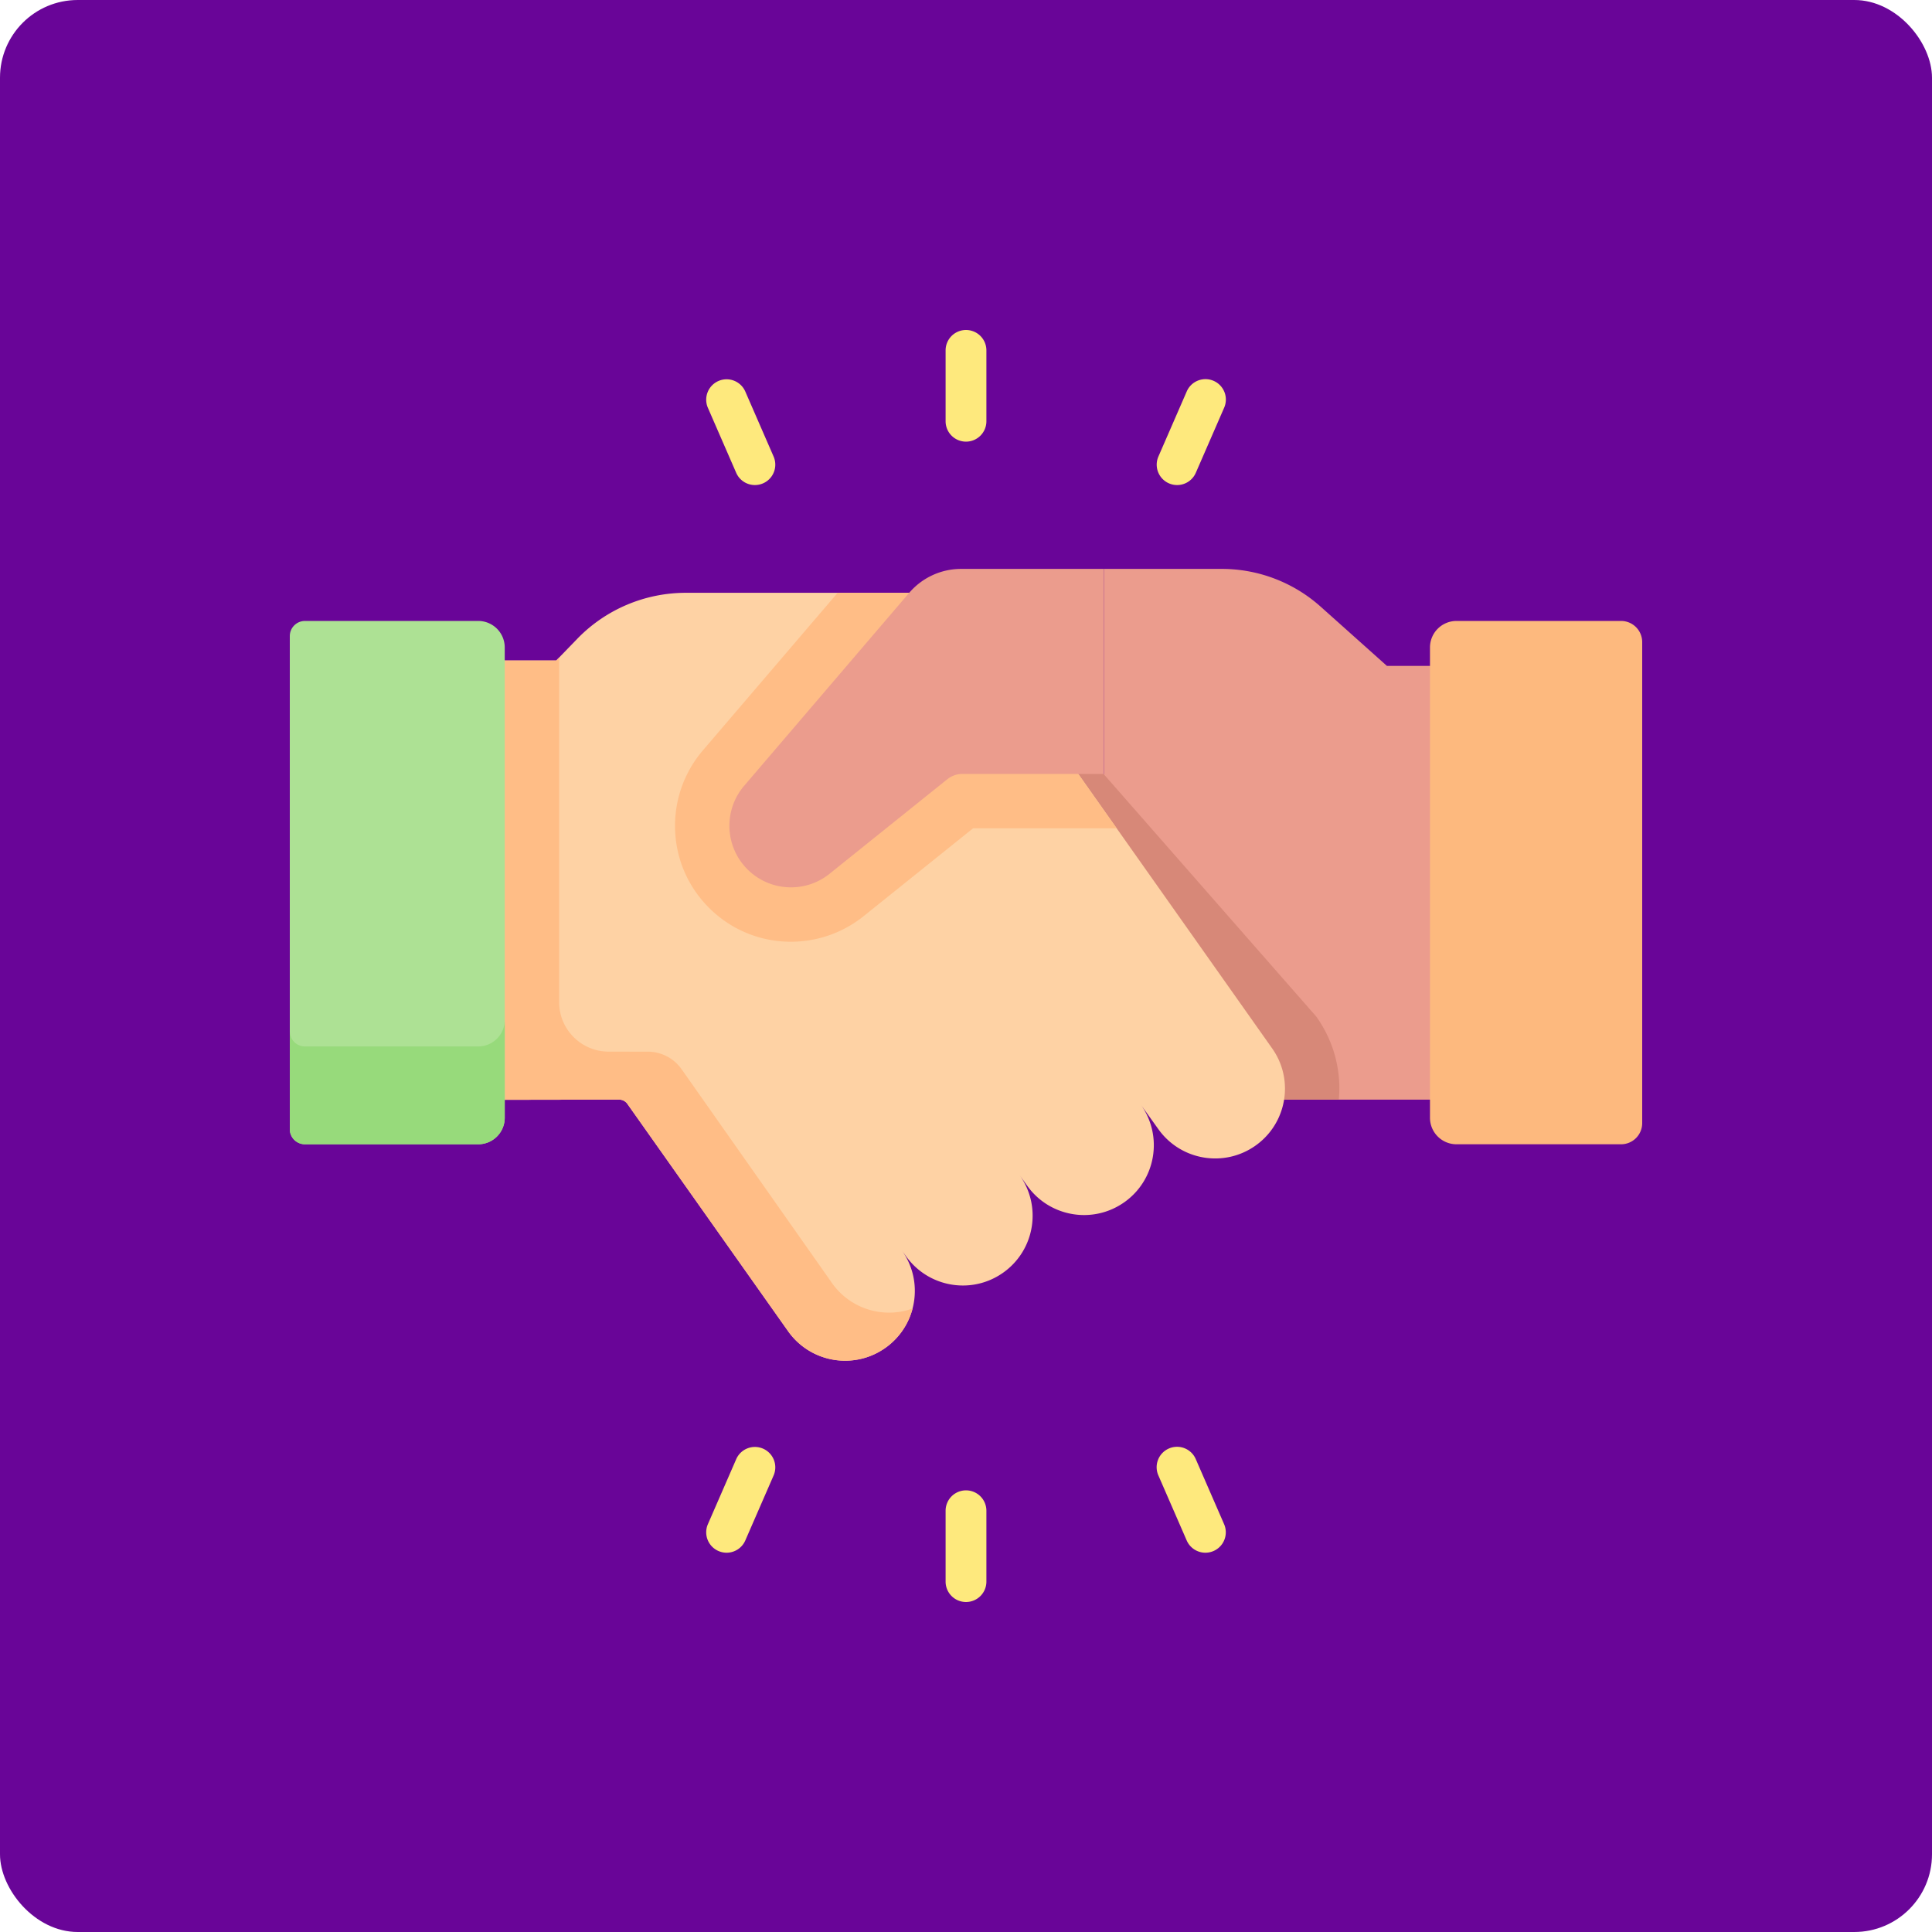
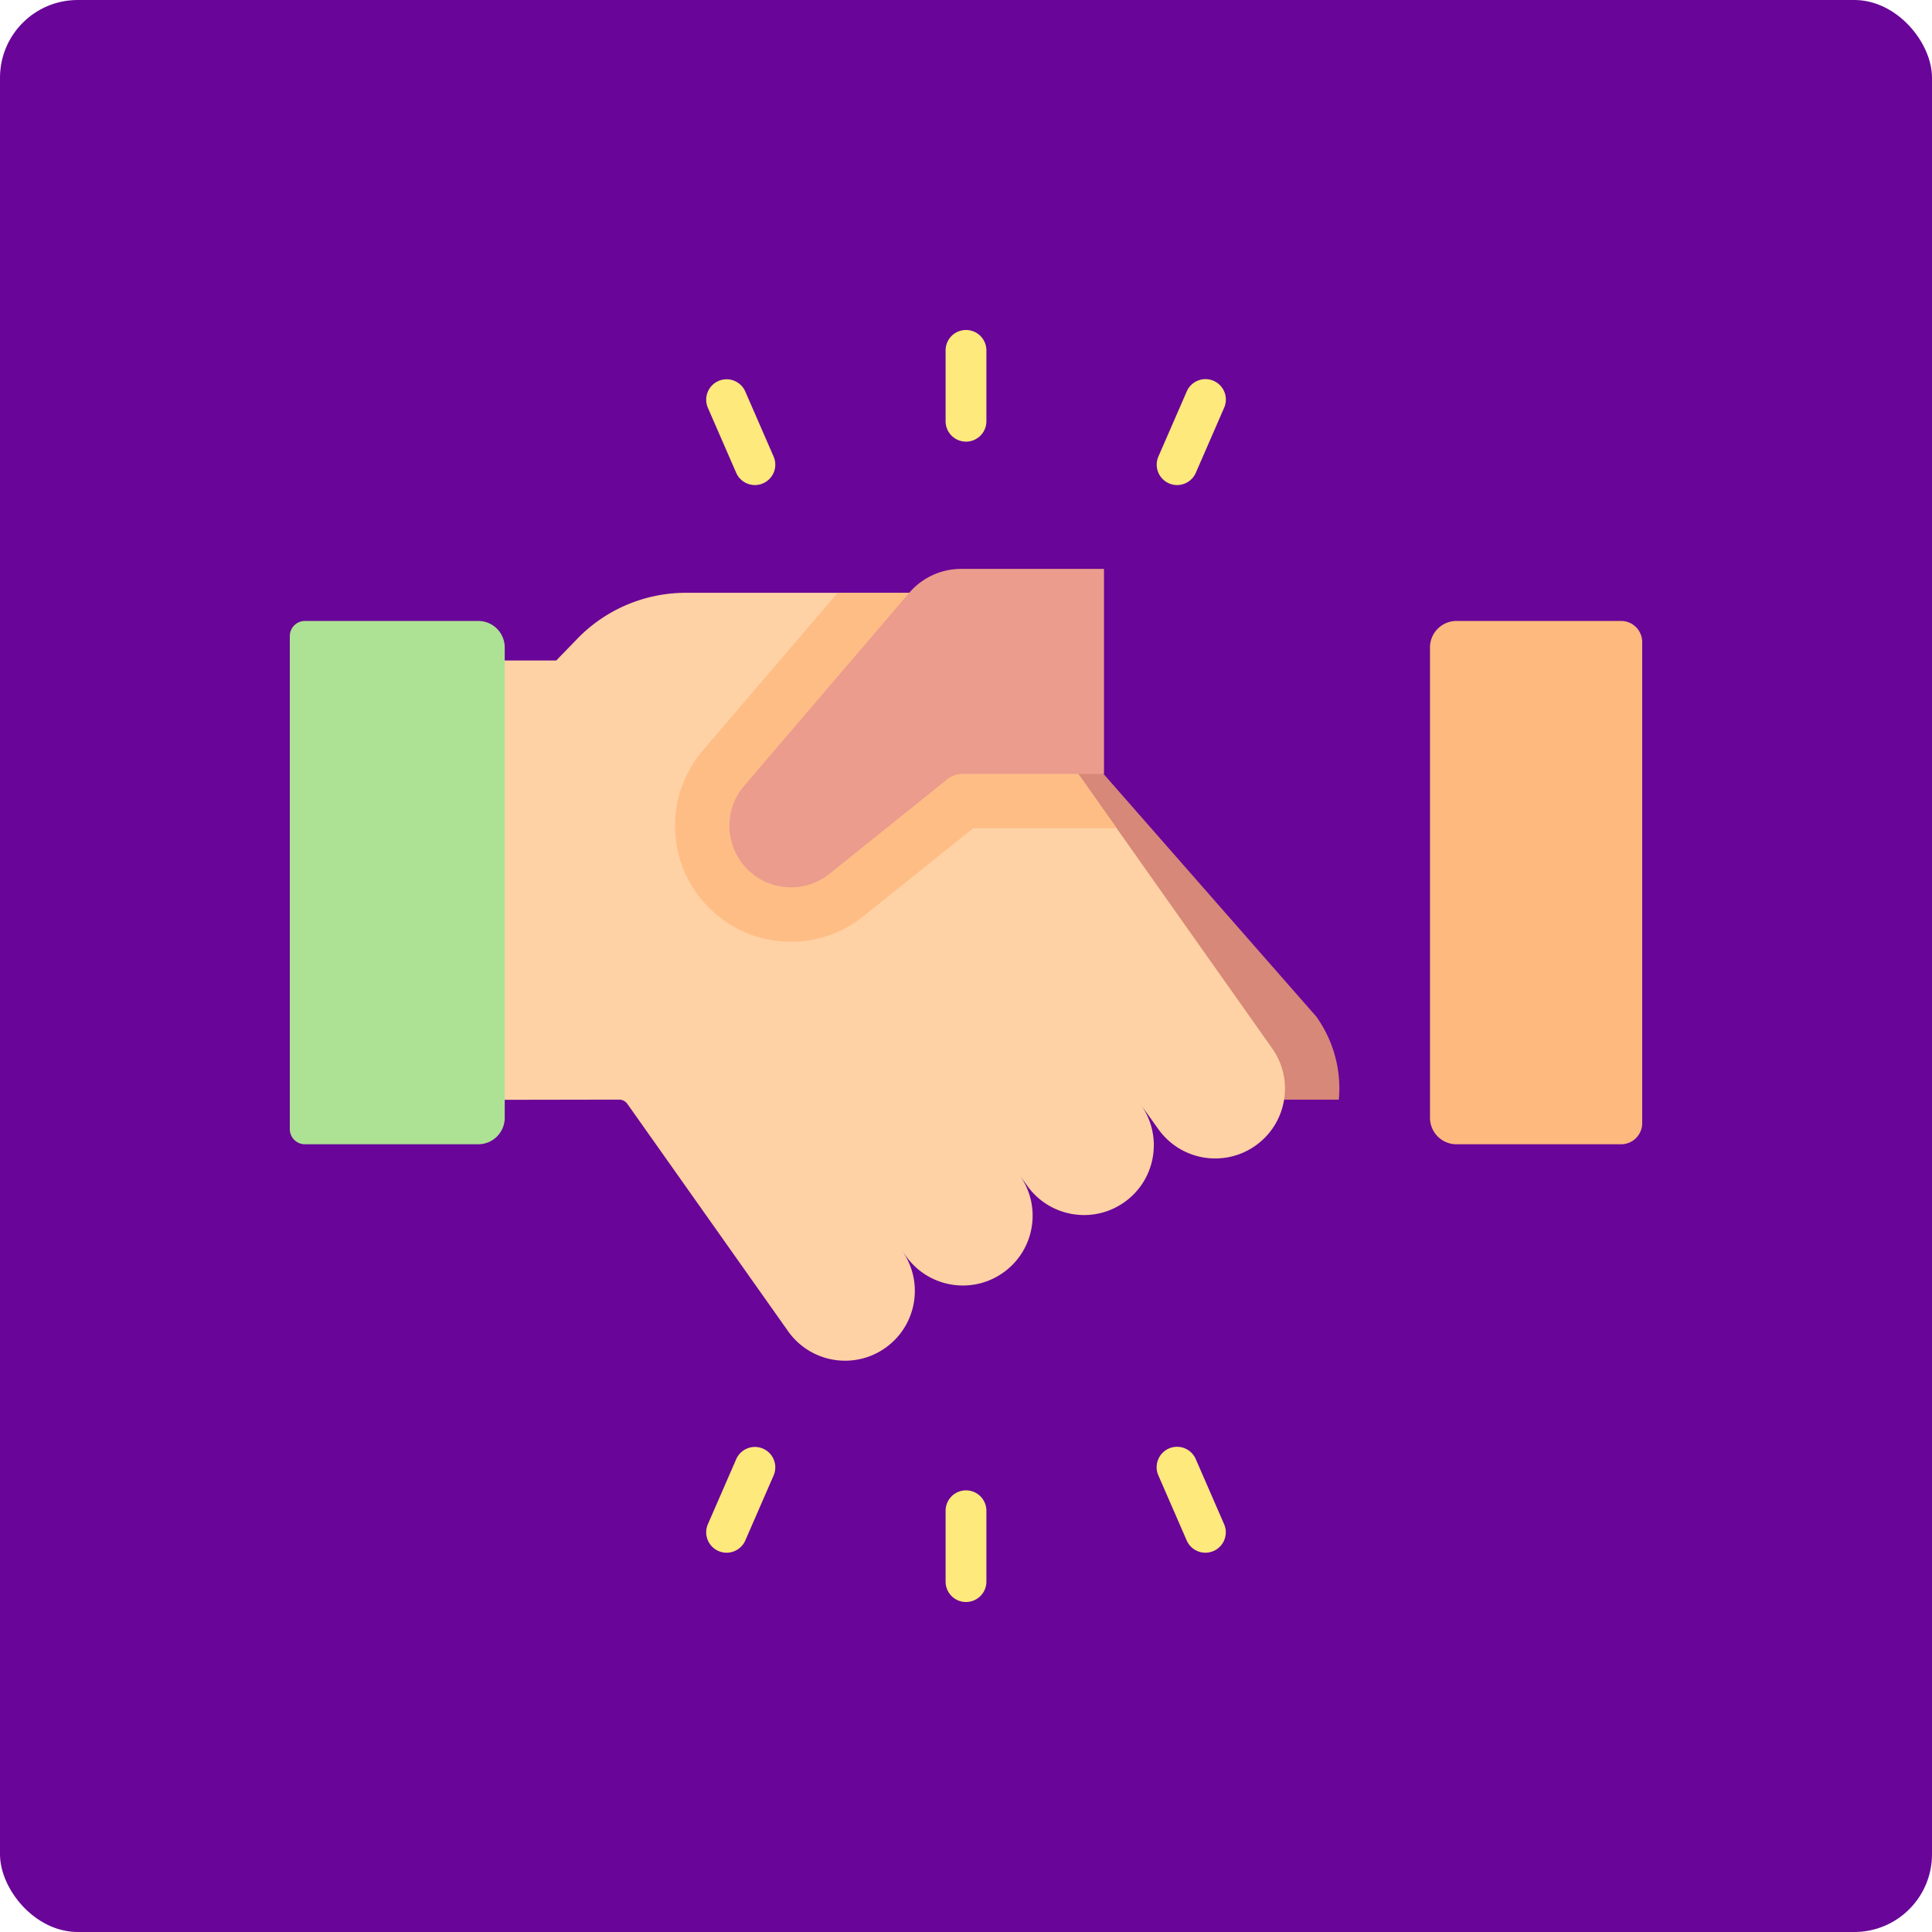
<svg xmlns="http://www.w3.org/2000/svg" version="1.1" width="512" height="512" x="0" y="0" viewBox="0 0 497.26 497.26" style="enable-background:new 0 0 512 512" xml:space="preserve" class="">
  <rect width="497.26" height="497.26" rx="20" ry="20" fill="#6905980d" shape="rounded" />
  <g transform="matrix(0.7,0,0,0.7,74.589,74.589)">
-     <path fill="#eb9c8d" d="m403.39 138.28-24.37-21.78a54.569 54.569 0 0 0-36.37-13.88h-43.281V178h.011l.001.006-.012-.006h-23.59v119.76H469.99V138.28z" opacity="1" data-original="#eb9c8d" />
    <path fill="#d78878" d="M385.71 297.76a45.21 45.21 0 0 0 .201-4.04c0-9.558-2.938-18.723-8.499-26.508l-80.927-92.306L289.9 178H299.38l.001.006-.012-.006h-23.59v119.76h46.841z" opacity="1" data-original="#d78878" />
    <path fill="#fed2a4" d="M313.03 299.79c8.08 11.5 5.4 27.4-6.06 35.61-4.53 3.24-9.75 4.8-14.92 4.8-7.99 0-15.87-3.73-20.88-10.72l-2.82-3.94c8.23 11.52 5.57 27.53-5.94 35.77-4.52 3.24-9.74 4.8-14.91 4.8-8 0-15.88-3.73-20.89-10.73l-1.59-2.22c8.25 11.52 5.6 27.55-5.92 35.8-4.52 3.24-9.74 4.8-14.91 4.8-8 0-15.88-3.73-20.89-10.73l-59.18-83.7c-.7-.99-1.83-1.57-3.03-1.57l-94.16.16V136.29h71.05l7.73-7.98a55.597 55.597 0 0 1 39.92-16.9h82.12L289.9 178l71.21 100.8c3.24 4.52 4.8 9.74 4.8 14.92 0 7.99-3.73 15.87-10.73 20.88-11.52 8.24-27.54 5.59-35.79-5.93z" opacity="1" data-original="#fed2a4" />
    <path fill="#fdb97e" d="M497.26 129.537v176.866a7.777 7.777 0 0 1-7.777 7.777H428.98a9.75 9.75 0 0 1-9.75-9.75V131.51a9.75 9.75 0 0 1 9.75-9.75h60.503a7.777 7.777 0 0 1 7.777 7.777z" opacity="1" data-original="#fdb97e" />
-     <path fill="#ffbd86" d="M199.463 365.352c5.01 7 12.89 10.73 20.89 10.73 2.909 0 5.829-.513 8.636-1.522a25.548 25.548 0 0 1-9.889 14.4c-4.52 3.24-9.74 4.8-14.91 4.8-8 0-15.88-3.73-20.89-10.73l-59.18-83.7c-.7-.99-1.83-1.57-3.03-1.57l-94.16.16V136.29h71.05l1.05-1.084v126.679c0 10.081 8.181 18.248 18.262 18.231l14.341.013a15.217 15.217 0 0 1 12.434 6.463z" opacity="1" data-original="#ffbd86" />
    <path fill="#ade194" d="M79.03 131.51v172.92a9.75 9.75 0 0 1-9.75 9.75H5.57A5.57 5.57 0 0 1 0 308.61V127.33a5.57 5.57 0 0 1 5.57-5.57h63.71a9.75 9.75 0 0 1 9.75 9.75z" opacity="1" data-original="#ade194" />
-     <path fill="#97da7b" d="M69.28 278.206H5.57a5.57 5.57 0 0 1-5.57-5.57v35.974a5.57 5.57 0 0 0 5.57 5.57h63.71a9.75 9.75 0 0 0 9.75-9.75v-35.974a9.75 9.75 0 0 1-9.75 9.75z" opacity="1" data-original="#97da7b" />
    <path fill="#fee97d" d="M248.63 55.83a7.5 7.5 0 0 1-7.5-7.5V22.278a7.5 7.5 0 0 1 15 0V48.33a7.5 7.5 0 0 1-7.5 7.5zM326.248 71.792a7.5 7.5 0 0 1-6.872-10.496l10.401-23.884a7.5 7.5 0 1 1 13.752 5.989l-10.401 23.884a7.501 7.501 0 0 1-6.88 4.507zM171.012 71.792a7.502 7.502 0 0 1-6.88-4.507L153.73 43.401a7.5 7.5 0 0 1 3.881-9.871 7.5 7.5 0 0 1 9.871 3.881l10.402 23.884a7.5 7.5 0 0 1-6.872 10.497zM248.63 482.482a7.5 7.5 0 0 1-7.5-7.5V448.93a7.5 7.5 0 0 1 15 0v26.051a7.5 7.5 0 0 1-7.5 7.501zM336.657 464.356a7.502 7.502 0 0 1-6.88-4.507l-10.401-23.884a7.5 7.5 0 1 1 13.752-5.989l10.401 23.884a7.5 7.5 0 0 1-6.872 10.496zM160.603 464.356c-1 0-2.016-.201-2.991-.626a7.499 7.499 0 0 1-3.881-9.871l10.402-23.884a7.497 7.497 0 0 1 9.871-3.881 7.499 7.499 0 0 1 3.881 9.871l-10.402 23.884a7.5 7.5 0 0 1-6.88 4.507z" opacity="1" data-original="#fee97d" />
    <path fill="#ffbd86" d="m289.9 178-62.15-66.59h-26.317l-49.543 57.93a42.658 42.658 0 0 0-10.25 27.73c0 11.39 4.435 22.098 12.488 30.152 8.054 8.054 18.764 12.49 30.157 12.49a42.77 42.77 0 0 0 26.695-9.396L251.234 198h52.795z" opacity="1" data-original="#ffbd86" />
    <path fill="#eb9c8d" d="M299.369 102.62H246.84c-7.34 0-14.31 3.21-19.09 8.79l-60.67 70.94a22.566 22.566 0 0 0-5.44 14.72c0 5.81 2.23 11.61 6.63 16.01 8.17 8.17 21.18 8.88 30.19 1.64l43.27-34.737a9.007 9.007 0 0 1 5.637-1.983h52.001v-75.38z" opacity="1" data-original="#eb9c8d" />
  </g>
</svg>